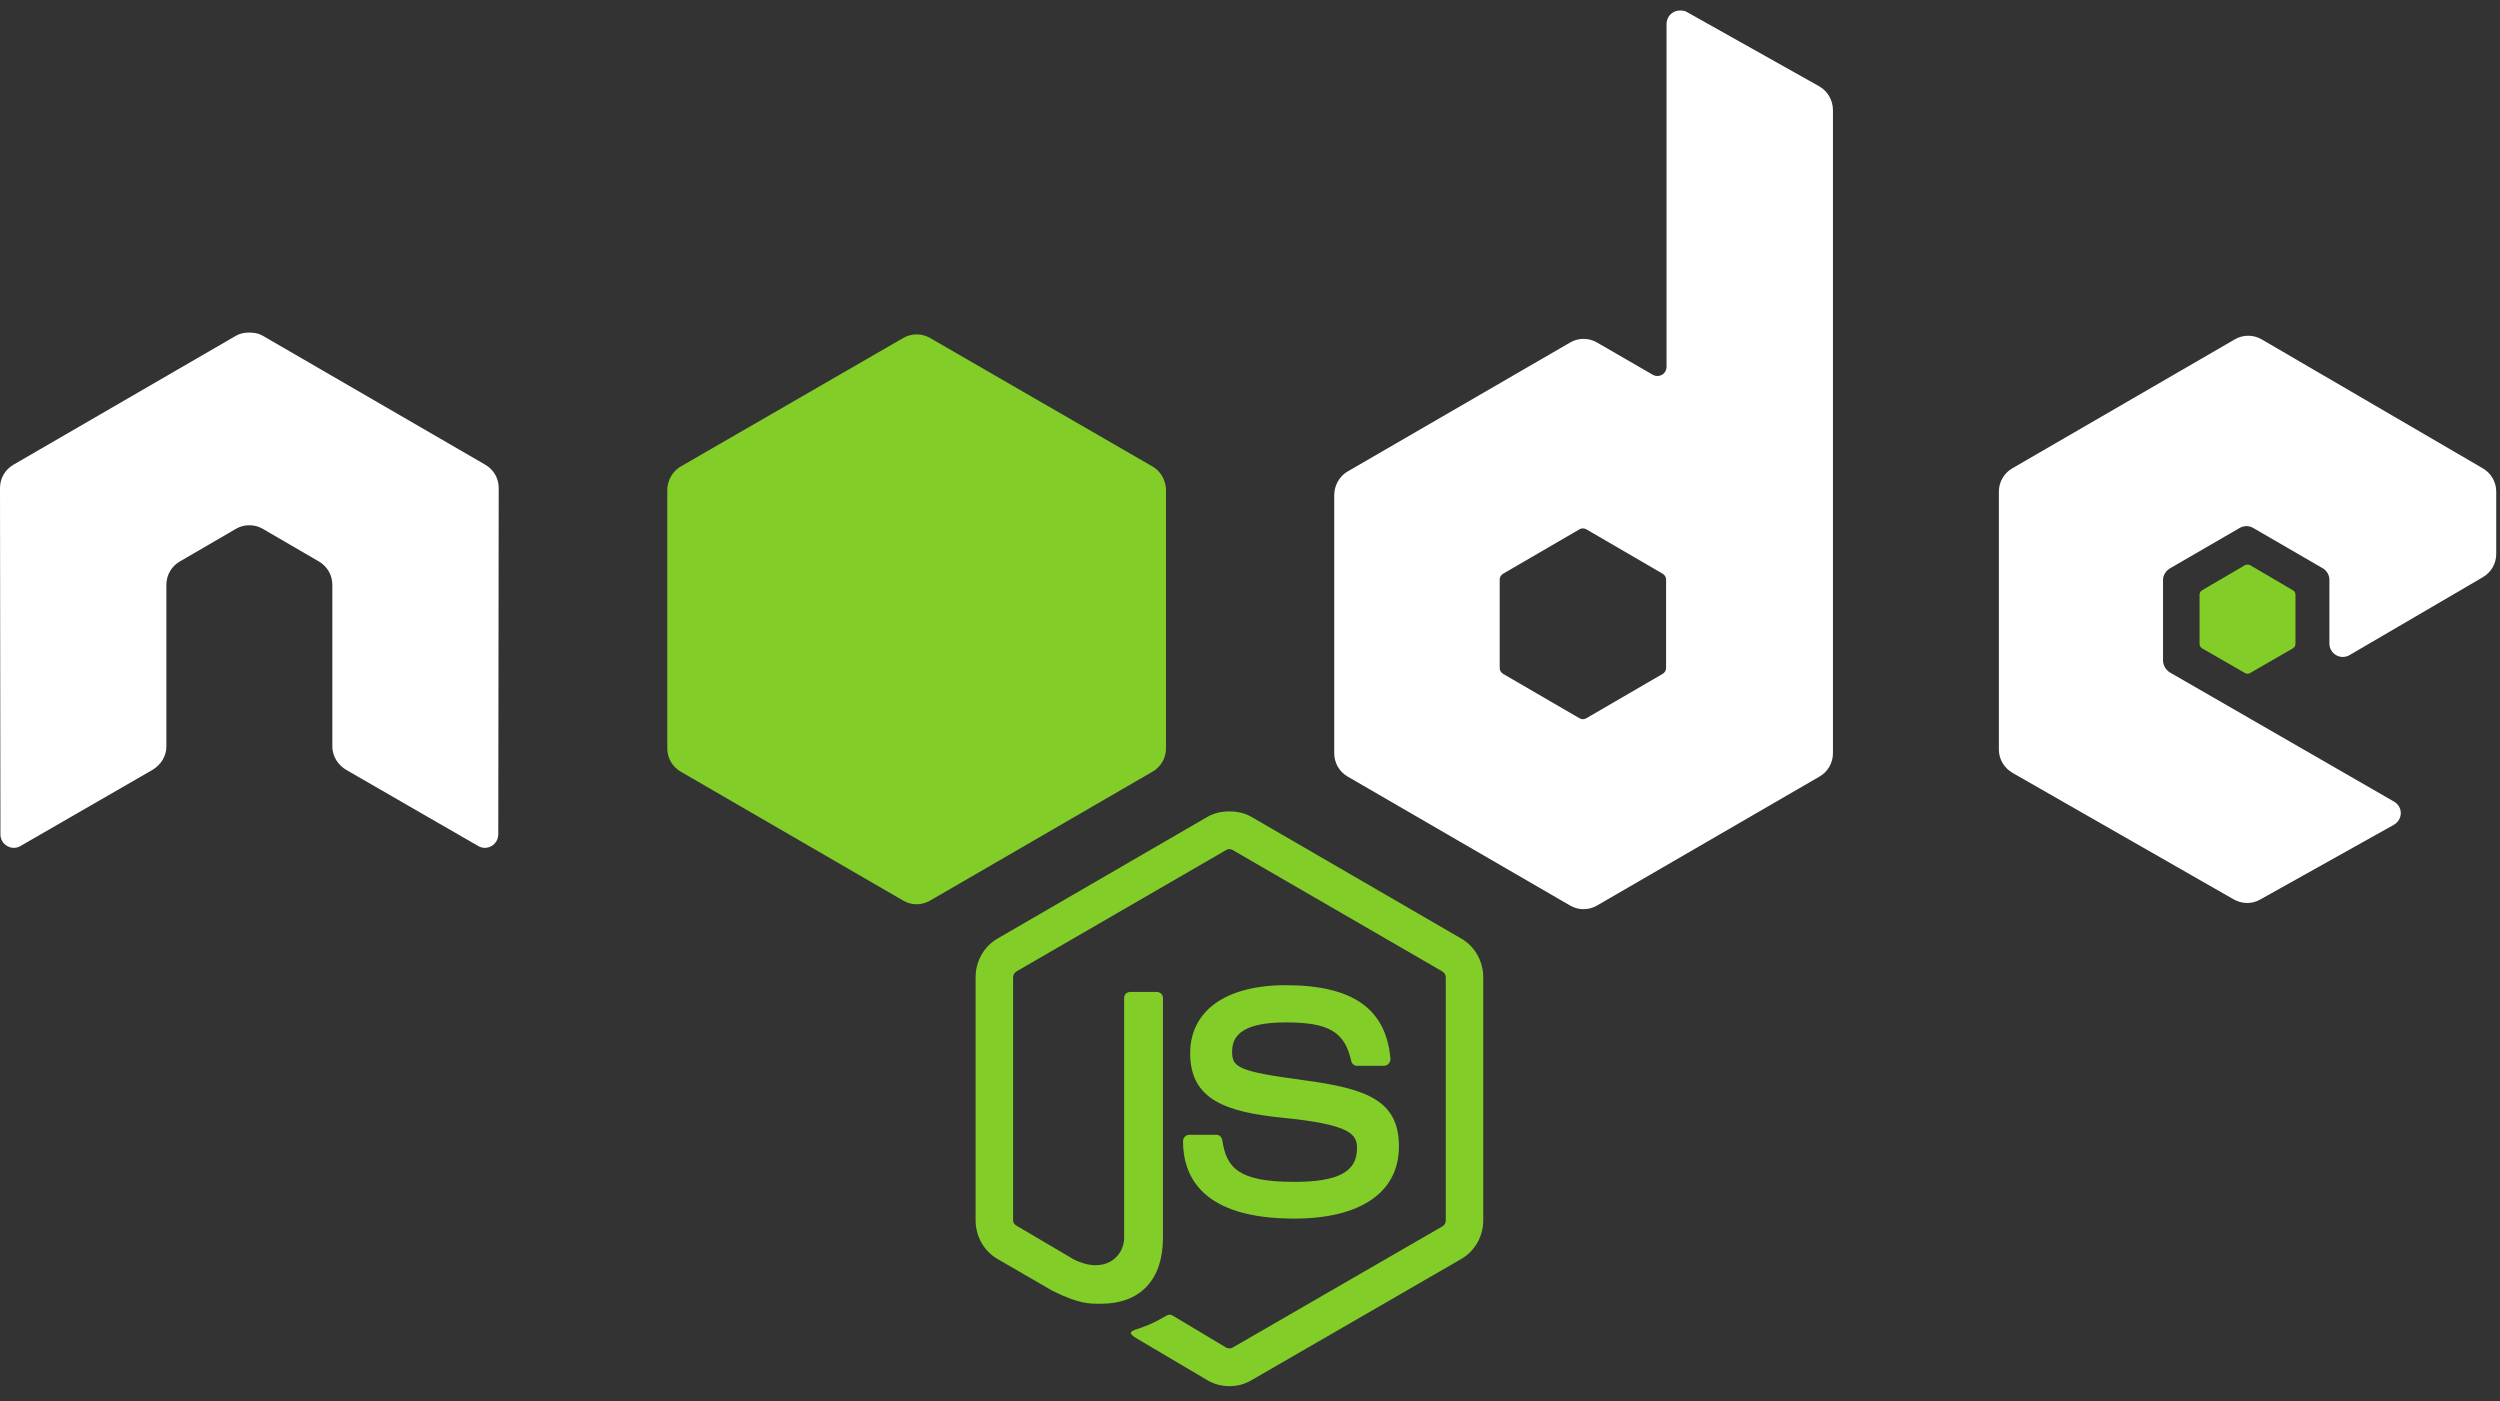
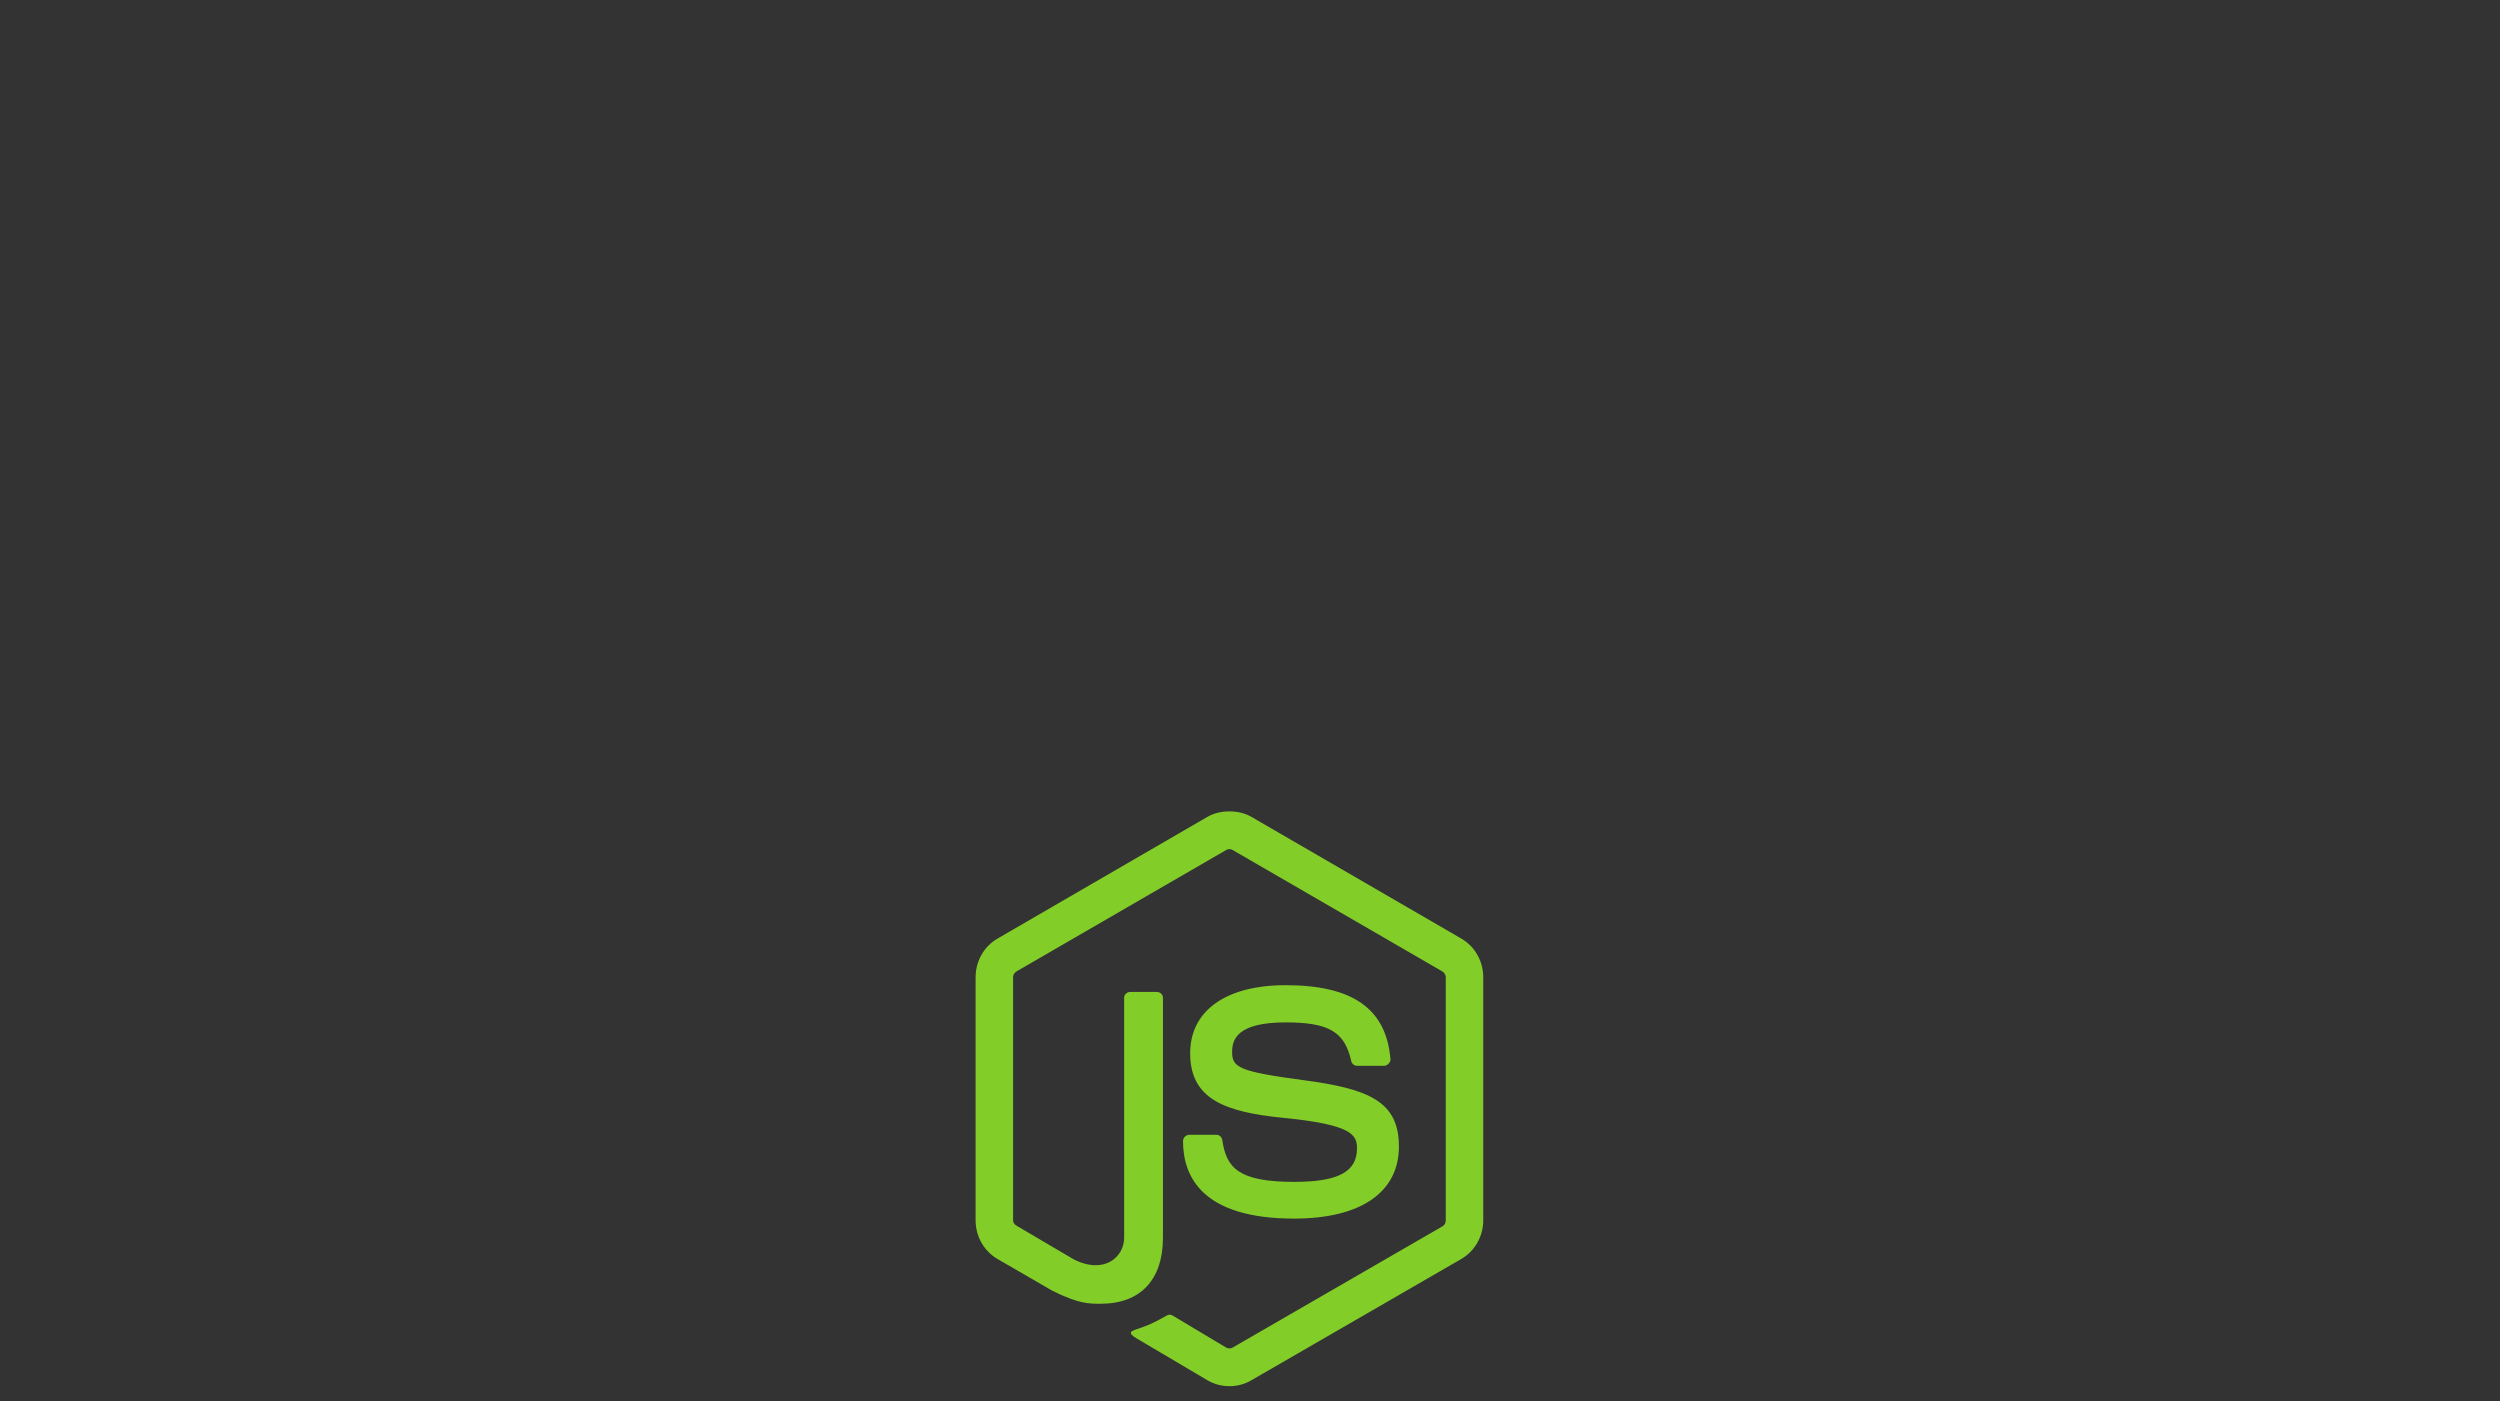
<svg xmlns="http://www.w3.org/2000/svg" width="91" height="51" viewBox="0 0 91 51" fill="none">
  <rect x="0" y="0" width="91" height="51" fill="#333333" stroke="none" />
  <path d="M44.751 29.535C44.47 29.535 44.197 29.593 43.955 29.731L36.307 34.166C35.812 34.452 35.512 34.993 35.512 35.569V44.423C35.512 44.998 35.812 45.538 36.307 45.825L38.305 46.983C39.275 47.463 39.633 47.456 40.074 47.456C41.511 47.456 42.331 46.58 42.331 45.059V36.319C42.331 36.195 42.225 36.107 42.104 36.107H41.146C41.023 36.107 40.919 36.195 40.919 36.319V45.059C40.919 45.733 40.219 46.411 39.084 45.841L37.006 44.618C36.932 44.578 36.876 44.507 36.876 44.423V35.568C36.876 35.484 36.931 35.399 37.006 35.356L44.637 30.938C44.672 30.918 44.711 30.907 44.751 30.907C44.791 30.907 44.83 30.918 44.864 30.938L52.496 35.357C52.569 35.401 52.626 35.482 52.626 35.569V44.423C52.626 44.508 52.583 44.594 52.512 44.635L44.864 49.054C44.799 49.093 44.709 49.093 44.637 49.054L42.672 47.88C42.642 47.864 42.609 47.855 42.575 47.855C42.541 47.855 42.508 47.864 42.478 47.88C41.935 48.189 41.833 48.224 41.325 48.402C41.199 48.446 41.009 48.514 41.39 48.728L43.955 50.244C44.197 50.384 44.471 50.458 44.751 50.456C45.03 50.458 45.305 50.385 45.546 50.244L53.194 45.825C53.689 45.536 53.99 44.998 53.99 44.423V35.569C53.99 34.993 53.689 34.453 53.194 34.166L45.546 29.731C45.307 29.594 45.032 29.535 44.751 29.535L44.751 29.535Z" fill="#83CD29" />
  <path d="M46.797 35.861C44.619 35.861 43.322 36.792 43.322 38.34C43.322 40.019 44.609 40.48 46.7 40.688C49.2 40.934 49.395 41.303 49.395 41.797C49.395 42.654 48.714 43.02 47.106 43.02C45.084 43.02 44.64 42.513 44.492 41.503C44.474 41.395 44.391 41.307 44.28 41.307H43.29C43.168 41.307 43.062 41.413 43.062 41.536C43.062 42.828 43.763 44.357 47.106 44.357C49.526 44.357 50.921 43.403 50.921 41.732C50.921 40.075 49.794 39.63 47.446 39.318C45.075 39.003 44.849 38.849 44.849 38.291C44.849 37.831 45.04 37.215 46.797 37.215C48.366 37.215 48.946 37.554 49.184 38.617C49.205 38.717 49.292 38.796 49.395 38.796H50.386C50.447 38.796 50.506 38.759 50.548 38.715C50.589 38.668 50.619 38.615 50.613 38.552C50.459 36.722 49.244 35.861 46.797 35.861Z" fill="#83CD29" />
-   <path d="M61.149 0.383C61.064 0.383 60.98 0.405 60.906 0.448C60.832 0.491 60.77 0.553 60.728 0.628C60.685 0.702 60.662 0.786 60.662 0.872V13.346C60.662 13.469 60.605 13.578 60.5 13.64C60.448 13.67 60.389 13.686 60.329 13.686C60.269 13.686 60.211 13.67 60.159 13.64L58.129 12.466C57.981 12.38 57.813 12.335 57.642 12.335C57.471 12.335 57.303 12.38 57.155 12.466L49.053 17.162C48.75 17.337 48.566 17.675 48.566 18.026V27.419C48.566 27.769 48.75 28.091 49.053 28.266L57.155 32.963C57.303 33.049 57.471 33.094 57.642 33.094C57.813 33.094 57.981 33.049 58.129 32.963L66.231 28.266C66.38 28.181 66.503 28.057 66.588 27.908C66.674 27.759 66.719 27.59 66.719 27.419V4.003C66.718 3.827 66.672 3.654 66.583 3.502C66.495 3.351 66.368 3.225 66.215 3.139L61.393 0.432C61.317 0.389 61.233 0.382 61.149 0.383ZM9.028 12.107C8.873 12.113 8.728 12.14 8.59 12.221L0.487 16.917C0.339 17.003 0.215 17.127 0.13 17.275C0.044 17.424 -0 17.593 4.08365e-06 17.765L0.016 30.37C0.016 30.545 0.106 30.708 0.26 30.794C0.333 30.838 0.418 30.862 0.503 30.862C0.589 30.862 0.673 30.838 0.747 30.794L5.553 28.022C5.858 27.84 6.056 27.524 6.056 27.174V21.288C6.056 20.936 6.24 20.614 6.544 20.439L8.589 19.249C8.737 19.163 8.905 19.118 9.077 19.119C9.244 19.119 9.415 19.16 9.564 19.249L11.61 20.439C11.758 20.525 11.881 20.648 11.967 20.797C12.053 20.946 12.097 21.116 12.097 21.288V27.174C12.097 27.524 12.298 27.842 12.6 28.022L17.406 30.794C17.48 30.838 17.564 30.862 17.65 30.862C17.736 30.862 17.82 30.838 17.893 30.794C17.967 30.751 18.029 30.689 18.072 30.615C18.114 30.54 18.137 30.456 18.137 30.37L18.153 17.765C18.154 17.593 18.109 17.424 18.024 17.275C17.938 17.126 17.815 17.003 17.666 16.917L9.564 12.221C9.427 12.14 9.281 12.113 9.125 12.107H9.028ZM81.835 12.221C81.666 12.221 81.5 12.264 81.348 12.352L73.246 17.048C73.098 17.134 72.974 17.257 72.889 17.406C72.803 17.555 72.758 17.724 72.759 17.896V27.288C72.759 27.641 72.957 27.961 73.262 28.136L81.3 32.734C81.596 32.904 81.959 32.917 82.258 32.75L87.129 30.027C87.283 29.941 87.388 29.78 87.388 29.604C87.389 29.517 87.367 29.433 87.324 29.358C87.281 29.284 87.22 29.222 87.145 29.18L78.994 24.483C78.841 24.396 78.734 24.219 78.734 24.043V21.108C78.734 20.932 78.843 20.771 78.994 20.684L81.527 19.216C81.601 19.173 81.685 19.151 81.77 19.151C81.856 19.151 81.94 19.173 82.014 19.216L84.547 20.684C84.621 20.727 84.683 20.788 84.725 20.863C84.768 20.937 84.791 21.022 84.79 21.108V23.423C84.79 23.509 84.813 23.594 84.856 23.668C84.898 23.742 84.96 23.804 85.034 23.847C85.186 23.935 85.37 23.935 85.521 23.847L90.376 21.01C90.524 20.924 90.647 20.801 90.733 20.652C90.818 20.503 90.863 20.334 90.863 20.162V17.896C90.863 17.546 90.678 17.224 90.376 17.048L82.323 12.352C82.174 12.266 82.006 12.22 81.835 12.221ZM57.609 19.233C57.652 19.233 57.701 19.243 57.739 19.265L60.516 20.88C60.591 20.923 60.646 21.004 60.646 21.091V24.32C60.646 24.408 60.592 24.488 60.516 24.532L57.739 26.146C57.702 26.168 57.66 26.179 57.618 26.179C57.575 26.179 57.533 26.168 57.496 26.146L54.719 24.532C54.644 24.488 54.589 24.408 54.589 24.32V21.091C54.589 21.004 54.644 20.924 54.719 20.88L57.496 19.265C57.53 19.244 57.569 19.233 57.61 19.233L57.609 19.233Z" fill="white" />
-   <path d="M33.366 12.172C33.197 12.172 33.03 12.215 32.879 12.302L24.776 16.982C24.473 17.158 24.289 17.496 24.289 17.846V27.239C24.289 27.59 24.473 27.911 24.776 28.087L32.879 32.783C33.027 32.869 33.195 32.915 33.366 32.915C33.537 32.915 33.705 32.869 33.853 32.783L41.955 28.087C42.103 28.001 42.227 27.878 42.312 27.729C42.398 27.58 42.443 27.411 42.442 27.239V17.846C42.442 17.495 42.258 17.158 41.955 16.982L33.853 12.302C33.705 12.216 33.537 12.171 33.366 12.172ZM81.817 20.553C81.785 20.553 81.749 20.553 81.72 20.57L80.161 21.483C80.132 21.499 80.108 21.523 80.091 21.551C80.074 21.58 80.064 21.613 80.064 21.646V23.44C80.064 23.507 80.103 23.569 80.161 23.603L81.72 24.5C81.779 24.534 81.841 24.534 81.899 24.5L83.457 23.602C83.486 23.586 83.51 23.563 83.528 23.534C83.545 23.506 83.554 23.473 83.555 23.44V21.646C83.554 21.613 83.545 21.58 83.528 21.551C83.51 21.523 83.486 21.499 83.457 21.483L81.899 20.57C81.87 20.552 81.85 20.553 81.817 20.553Z" fill="#83CD29" />
</svg>